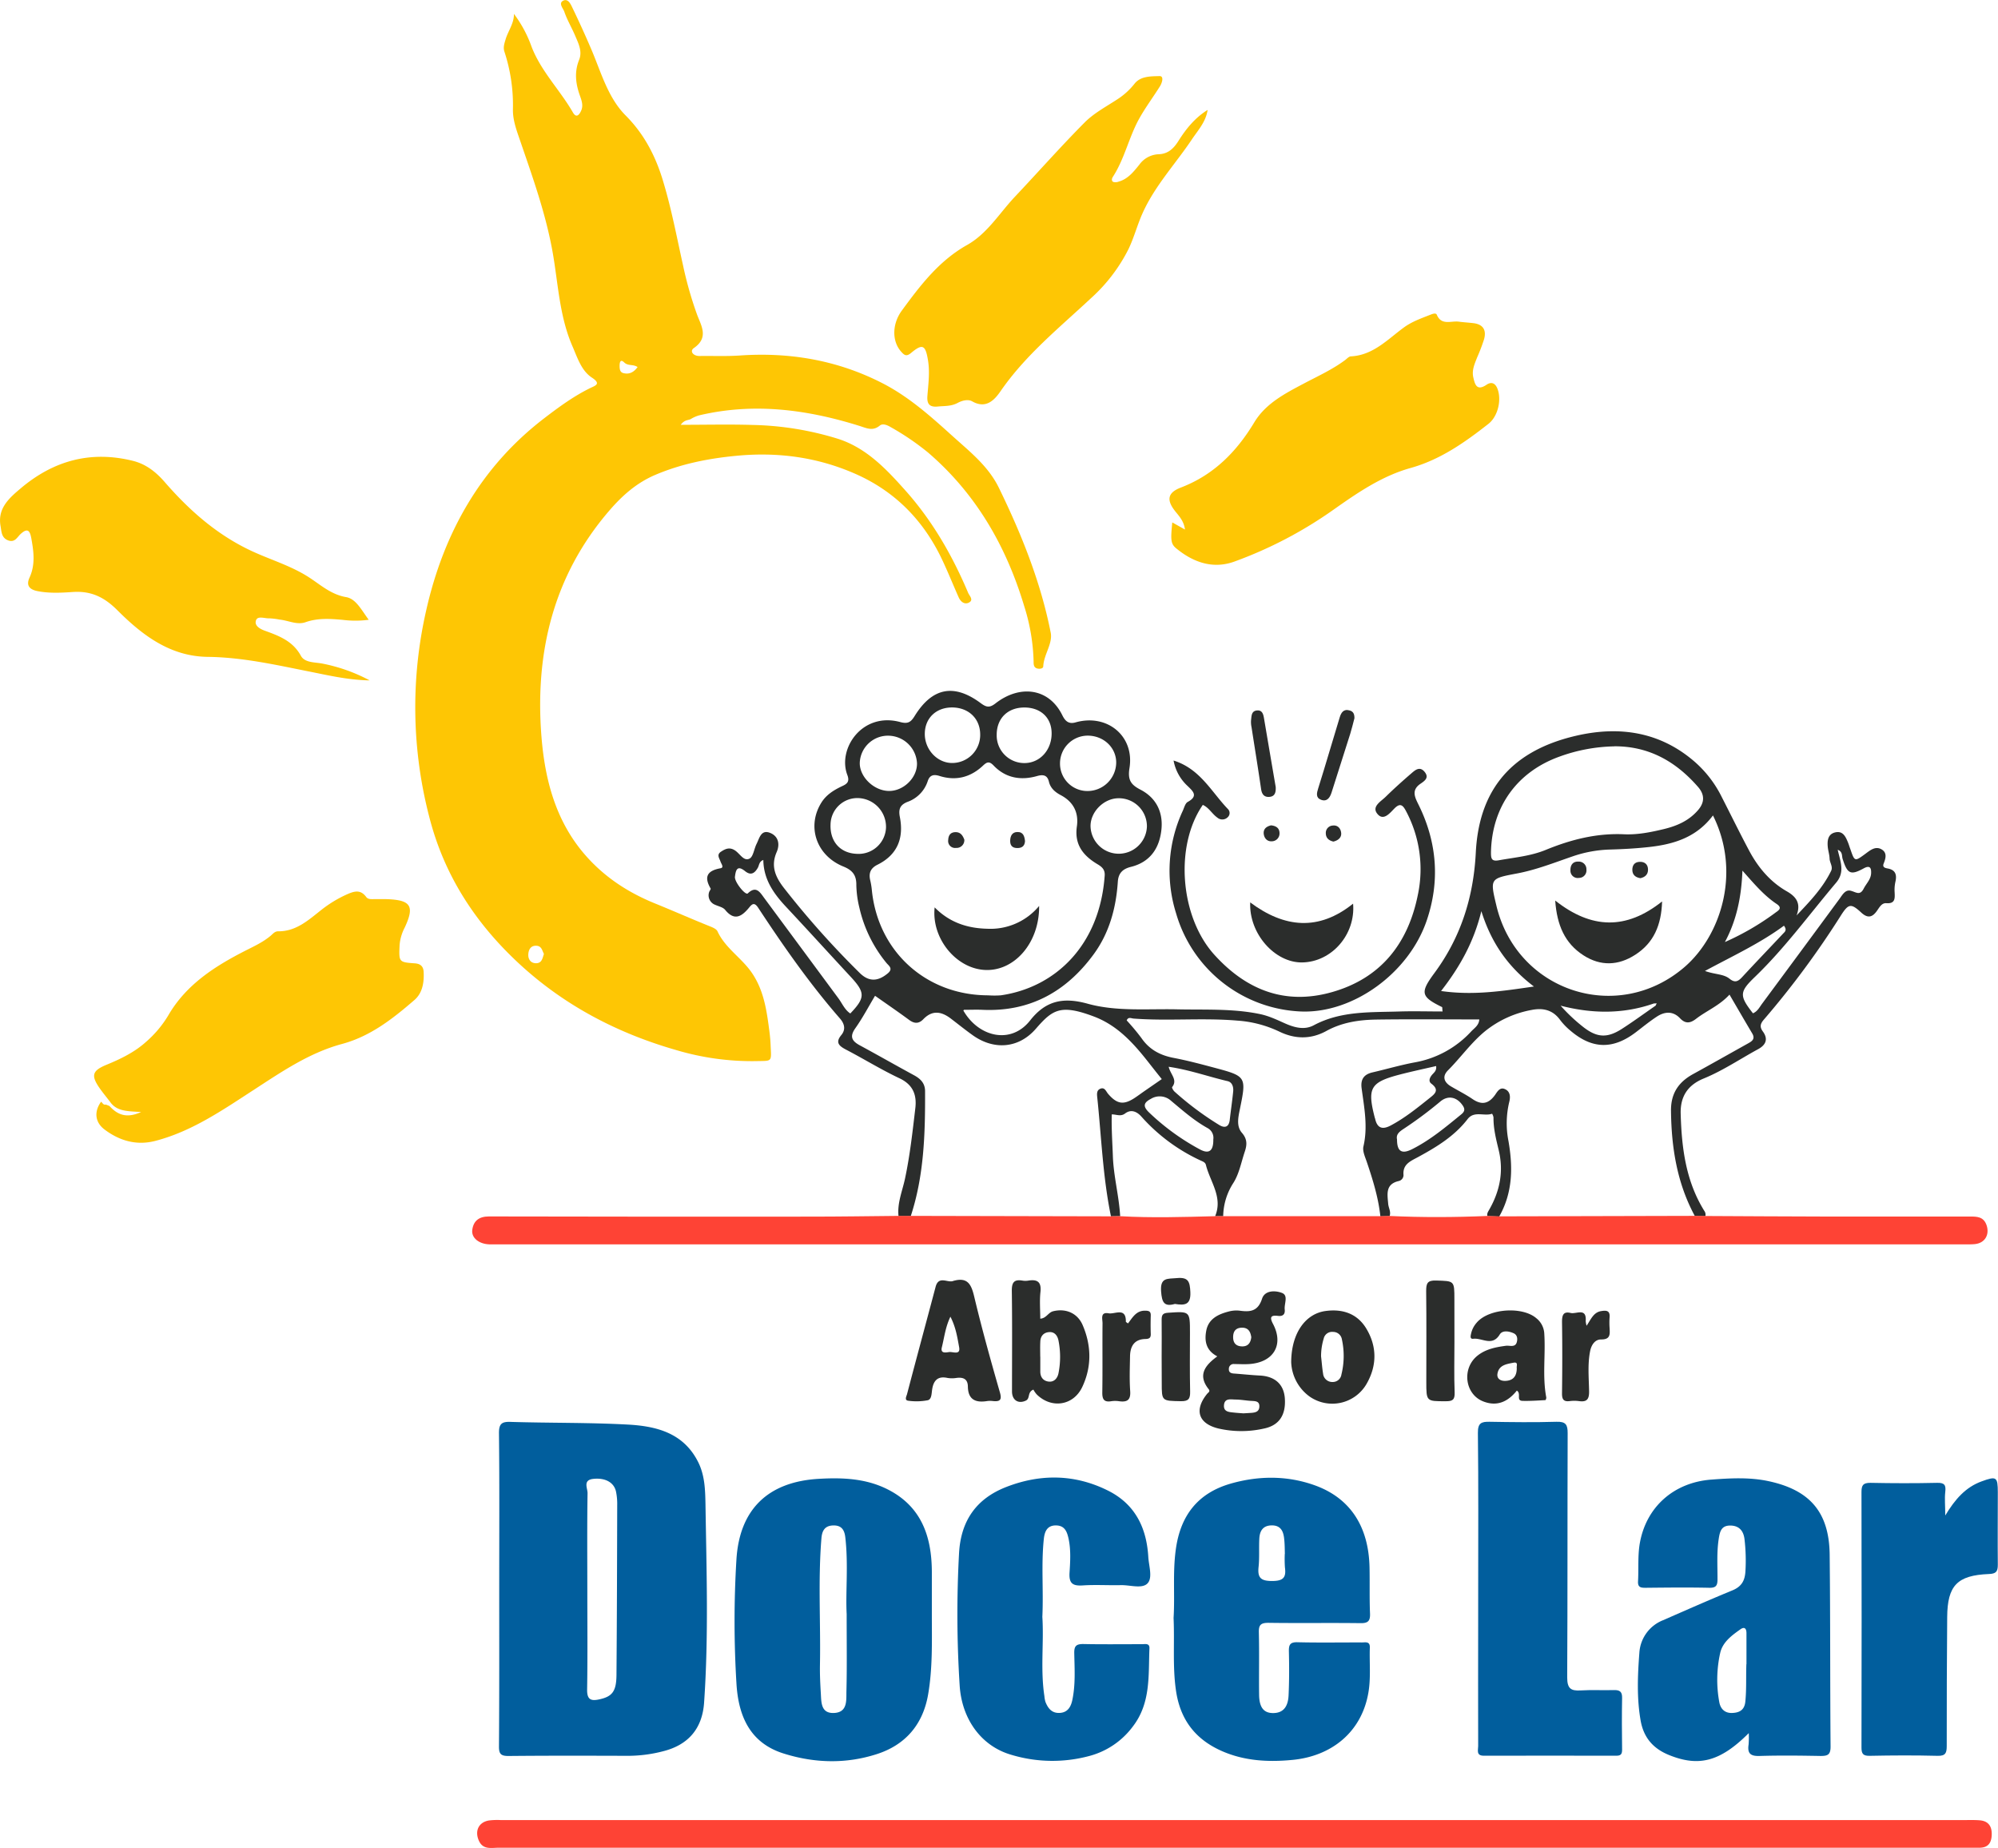
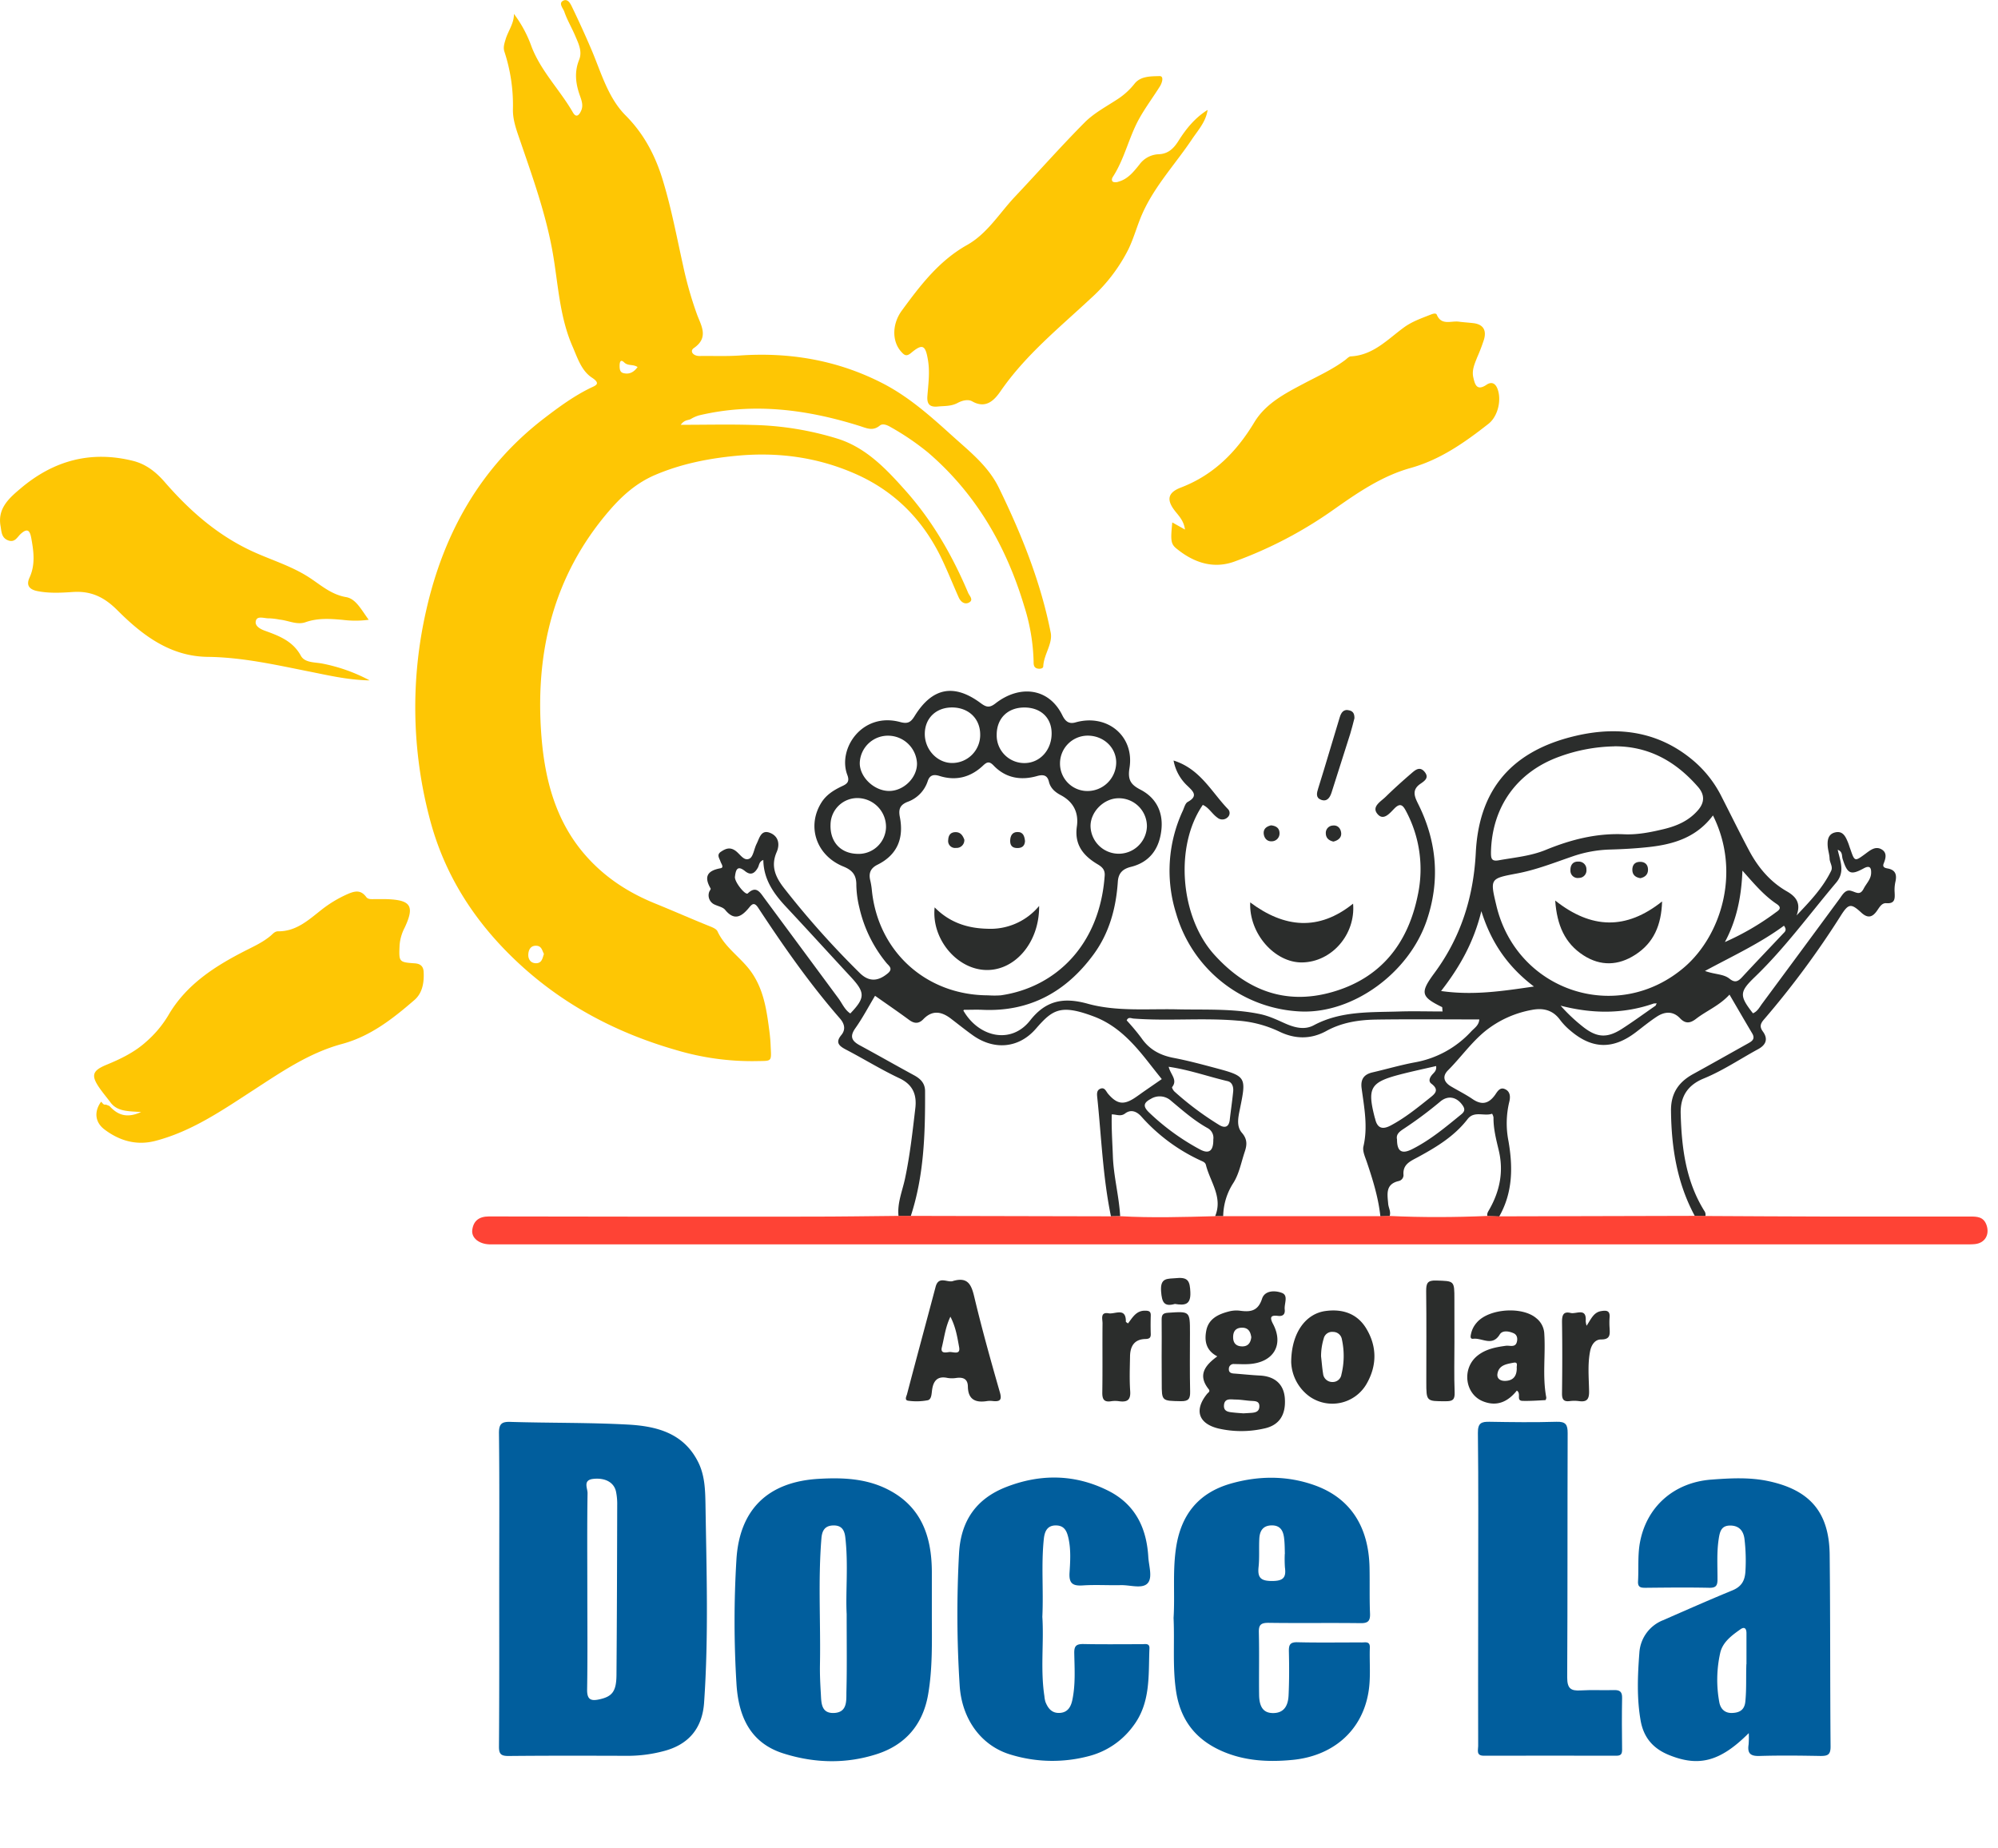
<svg xmlns="http://www.w3.org/2000/svg" id="bb268189-0edd-405c-8ef7-8947715ed752" data-name="Camada 1" viewBox="0 0 867.88 802.57">
  <title>logo</title>
  <path d="M323.93,190.09c11,0,21.09-.25,31.18.06a134.12,134.12,0,0,1,37.3,6.08c12.28,4,20.89,13.18,29.11,22.4,11.72,13.13,20.43,28.29,27.27,44.49.51,1.22,2.6,3.11.2,4.24-1.9.89-3.52-.5-4.35-2.36-2.61-5.87-5-11.88-7.8-17.64-8.1-16.44-20.36-28.67-37.27-36.06-16.47-7.21-33.63-9.46-51.49-7.75-12.15,1.16-23.89,3.48-35.2,8.28-8.13,3.46-14.37,9-20,15.55-24.45,28.37-32.35,61.94-29.44,98.28,1.51,18.76,6.26,36.93,19.39,51.73,8.37,9.44,18.57,16,30.14,20.67,7.93,3.22,15.77,6.7,23.72,9.88,1.31.52,2.75,1.17,3.2,2.14,3.34,7.22,10.26,11.38,14.7,17.69,4.86,6.92,6.36,14.76,7.46,22.8.38,2.8.77,5.61.89,8.43.35,8.06,1,7.28-6.42,7.45a115,115,0,0,1-34.47-4.77c-25.44-7.29-48.4-19.22-68-37.25-19-17.49-32.66-38.23-39.21-63.48a189.17,189.17,0,0,1-1.46-90.35c7.58-33.51,23.66-62.28,51.45-83.51,6.34-4.85,12.83-9.6,20.1-13.11,2.17-1,4.36-1.77.4-4.39-4.57-3-6.27-8.62-8.44-13.61-5.67-13-6.19-27.11-8.6-40.8-3-16.91-8.81-32.95-14.34-49.11-1.44-4.18-3-8.45-2.92-13a74.23,74.23,0,0,0-3.68-25c-.63-1.85-.05-3.54.48-5.33,1.09-3.71,3.68-6.89,3.65-11.11a53.47,53.47,0,0,1,7.68,14.33c4.13,10.66,12.33,18.74,17.93,28.47,1.62,2.82,3,.69,3.7-1.07.91-2.34-.13-4.65-.86-6.8-1.71-5-2.2-9.89-.14-15,1.49-3.67-.33-7.17-1.75-10.52s-3.47-6.8-4.69-10.38c-.48-1.43-2.71-3.69-.43-4.8,2.12-1,3.25,1.62,4,3.2q4.29,8.9,8.18,18c4.27,10,7.19,21,15,28.79,8.28,8.33,13.21,18.25,16.35,29.05C320,96.77,322.29,109,325,121.18a162.49,162.49,0,0,0,6,21c1.81,4.87,5.24,10-1.35,14.56-2,1.37-.28,3.51,2.45,3.47,5.83-.09,11.68.18,17.48-.22,21.81-1.51,42.6,2.07,62.11,12.11,11.37,5.86,20.83,14.32,30.23,22.82,7.52,6.79,15.57,13.06,20.19,22.51,9.83,20.16,18.17,40.88,22.52,62.93.94,4.78-3,9.48-3.23,14.6,0,1-1.42,1.22-2.49,1-1.76-.4-1.7-1.87-1.71-3.17a86.26,86.26,0,0,0-4.1-24c-7.8-26-20.94-48.81-41.76-66.67a112.77,112.77,0,0,0-16.29-11.07c-1.58-.93-3.44-1.63-4.66-.62-3.07,2.53-5.69,1.12-8.78.15-22.85-7.16-46-10.22-69.75-4.58a14.84,14.84,0,0,0-3.58,1.59C327.15,188.21,325.6,187.8,323.93,190.09ZM264.5,419.86c-.77-1.3-.9-3.37-3.22-3.51-2.58-.16-3.48,1.8-3.57,3.79s1,3.86,3.49,3.79C263.55,423.86,263.85,421.92,264.5,419.86ZM305.18,165c-2-1.33-4.13-.36-5.81-2s-2,.05-2,1.46.15,2.84,1.7,3.19C301.5,168.25,303.51,167.34,305.18,165Z" transform="translate(-28.23 -5.59)" style="fill:#fec604" />
  <path d="M418.53,533.79c-.62-5.74,1.7-11,2.84-16.43,2.14-10.1,3.26-20.32,4.46-30.52.67-5.7-1-10.15-6.86-12.92-7.93-3.73-15.43-8.38-23.21-12.44-3-1.57-4.81-3.05-2.09-6.34,2.12-2.56,1.25-5.1-.61-7.23-13.15-15.08-24.56-31.44-35.53-48.12-1.71-2.59-2.75-1.44-4,.1-3.15,3.78-6.3,5.79-10.32.86-.95-1.16-2.88-1.52-4.38-2.21a4.39,4.39,0,0,1-2.63-5.31c.12-.62.89-1.42.7-1.76-3-5.15-1.4-7.75,4.3-8.78,1.67-.31.33-1.91,0-2.9-.49-1.49-1.84-3,.28-4.34,1.91-1.25,3.67-2,5.93-.56s3.83,4.86,6.35,3.63c1.7-.83,2-4.29,3.15-6.5,1.2-2.41,1.9-6.17,5.69-4.75s4.48,5,3,8.38c-2.66,6.09-.54,10.83,3.12,15.56a383.46,383.46,0,0,0,32.88,36.88c4,4,8,3.84,12.33.18,2.42-2.06.23-3.34-.68-4.49a57.91,57.91,0,0,1-11.71-23.9,44.56,44.56,0,0,1-1.34-9.83c.07-4.31-1.62-6.5-5.64-8.12-11.89-4.82-16-17.59-9.47-27.87,2.16-3.39,5.39-5.34,8.86-7,2.25-1,3.43-2,2.34-4.88-4.35-11.4,6.44-27.44,22.94-23,3.37.92,4.65.05,6.29-2.6,7.66-12.39,17.1-14.23,28.74-5.58,2.39,1.78,3.82,2.08,6.35.11,10.4-8.13,23.06-6.9,29,5,1.12,2.26,2.5,4.16,5.79,3.23,13.72-3.9,25.68,5.9,23.45,19.79-.84,5.18.55,7.24,4.76,9.42,6.88,3.56,9.92,9.83,9.1,17.41-.86,8.05-4.9,14.06-13.26,16.13-3.49.87-5.41,2.64-5.67,6.44-.76,11.44-3.71,22.32-10.58,31.64-11.9,16.17-27.68,24.93-48.2,24-2.66-.12-5.33,0-8,0-.1,0-.21.2-.31.32,6.55,11.46,20.63,14.94,29,4.29,6.79-8.65,14.44-10.19,25-7.26,12.51,3.46,25.78,2.16,38.74,2.44,12,.27,24-.41,35.81,2,4,.79,7.52,2.48,11.14,4.1,4.06,1.8,8.42,3,12.5.83,11.85-6.34,24.72-5.58,37.45-6,6.12-.18,12.26,0,18.5,0-.14-1.33-.07-1.84-.22-1.91-9.2-4.5-9.61-6.24-3.34-14.74,11.48-15.53,17-32.93,18-52.25,1.22-24.8,13-43.72,43.43-50.82,19.07-4.45,37-1.76,52.21,11.76A49.43,49.43,0,0,1,776,351.52c4,7.82,7.87,15.73,12,23.49,3.89,7.31,9.13,13.56,16.4,17.71,4.23,2.42,6.15,5.36,4.22,10.45,5.7-6,11.36-11.88,15-19.34.89-1.86-.6-3.51-.66-5.33s-.69-3.57-.82-5.37c-.19-2.6.15-5.25,3.18-6,3.44-.84,4.6,1.84,5.64,4.37.38.91.63,1.88,1,2.82,1.9,5.54,1.89,5.53,6.67,2,2-1.48,4.2-3.31,6.78-1.91s2,3.83,1.07,6.15c-.69,1.64.47,2,1.71,2.22,3.5.63,4.06,2.82,3.33,5.92a16.23,16.23,0,0,0-.31,4.46c.13,2.68.24,5-3.65,4.7-2-.14-3,1.89-4.06,3.36-2,2.82-4,3.31-6.83.68-4.43-4.08-5.52-3.81-8.73,1.18a383.79,383.79,0,0,1-33.48,45.28c-1.55,1.77-2,3.16-.49,5.22,2.39,3.28,1.36,5.83-2.09,7.7-7.85,4.27-15.31,9.33-23.6,12.72-7.09,2.9-10.26,8-10,15.47.42,14.73,2.24,29.12,10.24,42a2.8,2.8,0,0,1,.48,2.33l-4.57-.06c-7.73-14.27-10.18-29.67-10.36-45.7-.09-7.63,3.32-12.53,9.67-16,7.86-4.32,15.67-8.74,23.5-13.11,1.8-1,3.63-1.94,2.09-4.54-3.26-5.48-6.45-11-9.85-16.82-4.42,4.83-10,7-14.56,10.54-2.51,1.92-4.58,2.2-6.91-.25-3-3.18-6.57-3-10-.79-3.19,2.08-6.16,4.52-9.19,6.83-9.92,7.57-19,7.39-28.45-.69a27.93,27.93,0,0,1-4.49-4.67c-3.17-4.36-7.45-5.29-12.37-4.31a45.11,45.11,0,0,0-20.19,9.22c-6.09,5-10.61,11.48-16.12,17-2.59,2.6-1.79,5.14,1.25,6.95s6.43,3.49,9.44,5.55c4,2.73,7,2,9.74-1.8,1-1.43,2.08-3.51,4.26-2.56,2.36,1,2.5,3.35,1.92,5.6a39.65,39.65,0,0,0-.36,16.86c2,11.45,1.91,22.47-4,32.89l-5.12-.17c-.32-1.09.29-1.93.77-2.78,4.63-8.09,6.35-16.59,4.14-25.83-1.11-4.66-2.33-9.34-2.27-14.22a4.22,4.22,0,0,0-.62-1.64c-3.45,1.23-7.76-1.39-10.63,2.33-5.71,7.42-13.51,12.14-21.54,16.5-3.26,1.77-6.74,3.09-6.3,7.83a2.66,2.66,0,0,1-2.07,2.57c-5.87,1.35-4.93,5.72-4.59,9.88.14,1.79,1.31,3.47.61,5.36l-4,.1c-.87-8.15-3.29-15.92-5.9-23.65-.74-2.18-1.93-4.7-1.46-6.72,2-8.56.33-16.9-.79-25.29-.51-3.85,1-6,4.71-6.86,6.14-1.42,12.22-3.21,18.41-4.36a43.59,43.59,0,0,0,24.49-13.44c1.38-1.46,3.33-2.62,3.51-5.2-15.11,0-29.92-.16-44.73.06-7.51.11-14.93,1.22-21.69,4.94s-13.7,3.59-20.57.22a50.32,50.32,0,0,0-18.22-4.72c-15-1.27-30,.26-44.95-.88-1-.07-2.32-.88-3,.8a98.42,98.42,0,0,1,6.39,7.65c3.43,5,8.12,7.51,14,8.63s11.67,2.66,17.44,4.2c14.22,3.8,14.24,3.85,11.29,18.27-.71,3.5-1.51,7.26.93,10.07s2.21,5.32,1.22,8.24c-1.53,4.56-2.42,9.55-4.93,13.51a27.39,27.39,0,0,0-4.43,14.48l-3.5,0c3.45-8.29-2.17-14.94-4-22.27-.28-1.13-1.27-1.46-2.16-1.87A78,78,0,0,1,524,490.52c-1.91-2.14-4.46-3.31-7.07-1.32-1.92,1.45-3.75.37-5.78.38-.17,6.16.27,12.12.48,18.1.31,8.82,2.68,17.35,3.17,26.12l-4,.06c-3.52-17-4.14-34.34-5.94-51.54-.16-1.54-.36-3.22,1.36-3.89,1.89-.74,2.42,1.16,3.34,2.23,3.87,4.51,6.76,4.95,11.63,1.72,1.39-.92,2.72-1.92,4.09-2.87l7.6-5.25c-2-2.47-3.92-4.92-5.87-7.4-6.53-8.3-13.46-16-23.8-19.85-14.36-5.37-17.81-2.91-25.05,5.41-7.39,8.5-18.1,9.39-27.34,2.83-3.25-2.31-6.37-4.83-9.54-7.25-4.07-3.11-8.06-3.84-12,.27-2,2.05-3.92,1.93-6.17.27-4.8-3.54-9.72-6.9-14.78-10.46-2.87,4.79-5.42,9.66-8.57,14.1-2.56,3.63-1.5,5.54,1.92,7.4,7.89,4.27,15.68,8.72,23.57,13,2.84,1.54,4.8,3.48,4.81,6.93.07,18.34-.42,36.61-6.22,54.27ZM746.6,441.42c-13.31,4.66-26.77,4.49-40.48.95a74.62,74.62,0,0,0,10,9.39c5.85,4.52,10.27,4.73,16.52.75,5-3.21,9.84-6.76,14.75-10.16.16-.34.31-.69.47-1Zm-289.16-3.54a40.19,40.19,0,0,0,5.49,0c23.57-3.38,43-21.58,45.15-52,.19-2.65-1.23-3.83-3.21-5-6.12-3.67-10-8.45-8.88-16.31.88-6-1.46-10.72-7-13.64-2.41-1.27-4.46-3-5.13-5.81s-2.35-3.28-5.17-2.48c-7,2-13.63.9-18.85-4.56-1.92-2-2.93-1.56-4.65.06-5.4,5.08-11.75,6.7-18.9,4.45-2.47-.78-4.22-.4-5.08,2.26a14.26,14.26,0,0,1-8.76,9c-3.26,1.29-4,3.17-3.36,6.51,1.82,9.19-1,16.47-9.7,20.79-3.09,1.54-3.91,3.74-3.12,6.91a33.08,33.08,0,0,1,.7,4.44C409.77,419,430.6,437.83,457.44,437.88ZM772.3,359.75c-7.23,9.62-17.16,12.54-27.81,13.72-5.61.62-11.27.93-16.91,1.09a54.22,54.22,0,0,0-16.11,2.92c-8,2.74-15.89,5.88-24.24,7.46-11.81,2.23-11.82,2.18-9,14,8.93,37.34,52.69,51.64,81.72,26.65C775.68,412,784.66,384.49,772.3,359.75Zm-42.94-30a73.21,73.21,0,0,0-23.43,4.34c-18.7,6.61-29.66,21.89-30.06,41.66,0,2.61.14,4.06,3.39,3.48,6.86-1.24,13.83-1.82,20.39-4.51,10.86-4.45,22-7.33,34-6.79,5.8.27,11.62-.88,17.29-2.25s10.7-3.54,14.67-8c3.09-3.43,3.19-6.84.26-10.25C756.22,336.32,744.44,329.62,729.36,329.72Zm60.29,115.94c2-.81,2.88-2.69,4.05-4.26q16.78-22.66,33.52-45.4c1.26-1.71,2.52-4.18,4.9-3.58s4,2.27,5.64-.9c1.12-2.2,3.1-4,3.23-6.64.11-2.2-.39-3.71-3.18-2.19-5.76,3.14-7.13,2.41-9.2-4.11-.4-1.29.08-3.14-2.13-3.94,1.1,4.94,3.28,9.59-.68,14.28-11.6,13.73-22.21,28.32-35.2,40.85C783.76,436.37,783.67,438,789.65,445.66ZM359.8,379.1c-1.87.65-1.77,2.27-2.37,3.34-1.42,2.51-3.09,3.49-5.56,1.5-3.56-2.86-4.05-.24-4.4,2.45-.28,2.17,4.55,8.2,5.59,7.21,3.53-3.39,5.2-.65,7,1.83q16.17,21.85,32.33,43.71c1.67,2.25,2.74,5,5.19,6.62,6.51-6.8,6.52-9.06.29-15.8-9.5-10.25-18.9-20.59-28.45-30.79C364.15,393.5,359.91,387.39,359.8,379.1ZM654.2,436c13.91,2,26.6.05,40.33-1.95-11.3-8.57-18.54-19-22.84-32.73C668.4,414.74,662.4,425.46,654.2,436ZM500.72,325.09a12.06,12.06,0,0,0-12.05,12.05,11.91,11.91,0,0,0,11.54,12,12.49,12.49,0,0,0,12.87-12.4C513.05,330.24,507.63,325.12,500.72,325.09Zm25.7,39.5a12.17,12.17,0,0,0-12.28-12.31c-6.34,0-12.16,5.75-12.21,12a12.25,12.25,0,0,0,24.49.32Zm125.63,104c-5.31,1.23-10.59,2.34-15.8,3.7-12.77,3.33-14.18,5.82-10.88,18.62,0,.16.12.31.16.47.89,4.16,3.12,5,6.84,3,6-3.19,11.31-7.46,16.6-11.69,2.23-1.79,4.87-3.54,1-6.45-1.24-.93-.85-2.32.06-3.54S652.34,470.81,652.05,468.62ZM400.49,376.43A11.91,11.91,0,0,0,413.09,365a12.51,12.51,0,0,0-11.51-12.76A11.65,11.65,0,0,0,389,363.63C388.69,371.12,393.24,376.19,400.49,376.43Zm13.95-27.31c6.34,0,12.22-5.8,12.11-12a12.61,12.61,0,0,0-12.17-12A12.24,12.24,0,0,0,401.69,337C401.65,343.12,407.93,349.1,414.44,349.12Zm46.73-24.38A12,12,0,0,0,473.45,337c6.64-.13,11.67-5.79,11.58-13.05-.07-6.75-4.86-11.15-12-11.08S461.16,317.63,461.17,324.74Zm-19.4-11.89c-6.91,0-11.74,4.61-11.83,11.33-.1,6.91,5.37,12.79,11.88,12.79A12.18,12.18,0,0,0,454,324.48C453.93,317.64,448.93,312.87,441.77,312.85Zm94.1,156.06c.81,3.41,4,5.65,1.51,8.82-.2.25.52,1.53,1.08,2a132,132,0,0,0,19.48,14.53c2.41,1.4,4.11.77,4.46-2.29.47-4.11,1.08-8.2,1.49-12.32.19-1.92-.38-4-2.37-4.49C553.19,473.22,545.09,470.27,535.87,468.91Zm19.39,31.56a4.79,4.79,0,0,0-2.45-4.91c-5.85-3.24-10.8-7.62-15.89-11.87a7.31,7.31,0,0,0-8.76-.86c-3.11,1.64-3.61,3.16-.92,5.81a101,101,0,0,0,22,16.05C553.37,507,555.34,505.49,555.26,500.47Zm79.8,0c0,5.16,2,6.47,6.43,4.29,8-4,14.69-9.65,21.52-15.22,1.47-1.21,1.64-2.25.6-3.79-2.51-3.71-6.3-4.6-9.71-1.78a173,173,0,0,1-16,11.92C636.24,497,634.56,498.17,635.06,500.45Zm142.43-85.73a114.15,114.15,0,0,0,21.64-12.54c1.27-1,3.71-2.08.84-4-5.56-3.71-9.81-8.8-14.87-14.48C784.65,395.14,782.58,405.24,777.49,414.72Zm-8.65,12.56c4.38,1.59,8,1.24,10.66,3.37,2.28,1.84,3.66,1.25,5.41-.64,5.88-6.36,11.88-12.6,17.81-18.91.73-.77,1.9-1.53.41-3.48C792.82,415.24,781.19,420.63,768.84,427.28Z" transform="translate(-28.23 -5.59)" style="fill:#2b2d2c" />
  <path d="M245.08,695.59c0-22.48.14-45-.11-67.44-.05-4.39,1.34-5.17,5.33-5,16.79.5,33.62.25,50.4,1.14,12.53.66,24.46,3.54,30.85,16.41,2.83,5.72,3,11.94,3.12,18,.44,28.79,1.4,57.59-.6,86.36-.78,11.29-6.85,18.35-17.74,21.11a60.8,60.8,0,0,1-15.26,2c-17.32-.05-34.64-.1-52,.07-3.31,0-4.12-.93-4.1-4.15C245.14,741.22,245.08,718.4,245.08,695.59Zm38.27-.1c0,14.64.15,29.27-.09,43.9-.07,4.38,1.64,5.07,5.31,4.26,5.55-1.21,7.38-3.4,7.44-10.56.2-24.6.26-49.21.32-73.81a26.32,26.32,0,0,0-.54-5.95c-.92-4-4.78-6-9.91-5.43-4.58.52-2.39,4.12-2.43,6.19C283.23,667.89,283.34,681.69,283.35,695.49Z" transform="translate(-28.23 -5.59)" style="fill:#015e9d" />
  <path d="M433,706.8c0,11.64.38,23.31-1.64,34.85-2.27,12.92-9.8,21.74-22.18,25.75-13.47,4.36-27.19,4-40.68-.27-14.53-4.61-19.46-16.24-20.35-30a443.09,443.09,0,0,1-.05-53.93c1.24-21.92,13.6-34.06,35.79-35.33,10.22-.59,20.31-.2,29.68,4.46,14.85,7.39,19.38,20.49,19.43,35.95C433,694.47,433,700.63,433,706.8ZM396,706.6c-.51-9.47.79-21.45-.6-33.39-.39-3.37-1.81-5.22-5.36-5.09s-4.74,2.32-5,5.56c-1.5,18.27-.3,36.56-.64,54.84-.08,4.14.12,8.3.37,12.44.24,4,0,8.87,5.77,8.6,6-.28,5.25-5.7,5.36-9.55C396.16,729.7,396,719.39,396,706.6Z" transform="translate(-28.23 -5.59)" style="fill:#015e9d" />
  <path d="M787.85,758.31c-12.43,12.43-21.73,14.75-34.65,9.51-6.84-2.78-11-7.5-12.32-14.94-1.71-9.77-1.3-19.59-.56-29.34a16.29,16.29,0,0,1,10.26-14.25c10-4.37,20-8.8,30.07-12.94,4-1.62,5.51-4.17,5.75-8.3A79.22,79.22,0,0,0,786,674.1c-.41-3.51-2.23-5.89-6.1-5.94-4-.06-4.63,2.62-5.12,5.91-.88,5.81-.49,11.63-.51,17.45,0,2.7-.65,3.73-3.6,3.67-9.15-.2-18.31-.09-27.47,0-2,0-3.61,0-3.45-2.79.31-5.47-.17-11.07.75-16.43,2.74-15.89,14.79-26.56,31.14-27.77,8.27-.62,16.63-1.08,24.85.69,18,3.87,26.29,13.58,26.5,31.93.31,27.8.16,55.61.39,83.41,0,3.53-1.31,4-4.33,4-8.82-.16-17.65-.27-26.47,0-4,.14-5.4-1.09-4.8-5A40.08,40.08,0,0,0,787.85,758.31Zm-1-29.95V714.92c0-2-.82-3-2.68-1.66-3.8,2.69-7.75,5.59-8.76,10.38a53.52,53.52,0,0,0-.36,21.25c.6,3.18,2.65,4.76,5.52,4.67s5.34-1,5.77-4.78C786.92,739.3,786.6,733.83,786.81,728.36Z" transform="translate(-28.23 -5.59)" style="fill:#015e9d" />
  <path d="M538,708.29c.61-9.66-.41-19.62.95-29.61,2-14.91,9.62-24.75,24.2-28.83,12.14-3.4,24.44-3.4,36.25.86,15.46,5.58,23.35,18,23.72,35.66.14,6.66-.07,13.33.21,20,.13,3.26-.87,4.23-4.15,4.18-13.32-.17-26.65.05-40-.14-3.32,0-4.23.93-4.14,4.19.22,9,0,18,.11,27,.06,5.54,2,8,6.08,8,5,0,6.53-3.56,6.72-7.65.3-6.32.29-12.66.14-19-.07-2.83.35-4.2,3.71-4.11,9.32.23,18.65.06,28,.09,1.54,0,3.54-.58,3.45,2.19-.23,6.48.48,13-.6,19.43-2.91,17.4-16.12,27.79-33,29.39-10.26,1-20.58.52-30.38-3.71-11.83-5.11-18.49-13.83-20.27-26.7C537.54,729.2,538.48,718.89,538,708.29Zm48.34-27.82c-.06-1.4,0-4.23-.35-7-.38-3-1.58-5.38-5.26-5.38-3.86,0-5.29,2.34-5.48,5.67-.23,4.13.11,8.31-.33,12.4-.51,4.77,1.08,6.09,5.91,6.08s6.15-1.52,5.54-5.88A53.71,53.71,0,0,1,586.3,680.47Z" transform="translate(-28.23 -5.59)" style="fill:#015e9d" />
  <path d="M510.76,533.86l4-.06c13.75.79,27.49.36,41.23,0l3.5,0,68.32,0,4-.1c14.16.67,28.33.6,42.5,0l5.13.17,84.9-.21,4.57.06c17.15.08,34.31.2,51.47.23,21.15,0,42.31,0,63.47,0,3.07,0,6,0,7.29,3.75,1.41,4.16-.72,7.8-5.11,8.23-1.65.16-3.33.1-5,.1l-637.78,0c-.83,0-1.67,0-2.5,0-4.46-.16-7.84-2.81-7.38-6.27.53-4,3-5.85,7.27-5.85q69.72.15,139.45.08c12.82,0,25.65-.2,38.47-.32h5.3Z" transform="translate(-28.23 -5.59)" style="fill:#fe4335" />
-   <path d="M564.25,808.09q-159.75,0-319.5,0c-3.18,0-6.8,1-8.58-3.22s.06-7.89,4.44-8.62a29.6,29.6,0,0,1,5-.18H882.09c2,0,4-.06,6,.1,3.94.3,5.45,2.71,5.29,6.43s-1.86,5.58-5.63,5.49c-1.66,0-3.33,0-5,0Z" transform="translate(-28.23 -5.59)" style="fill:#fe4335" />
  <path d="M74.19,485.31l1.58.62c3.41,3.73,7.29,5.57,13.75,2.63-5.79-.39-10.49-.18-13.44-4.37-1.59-2.09-3.28-4.11-4.77-6.27-3.67-5.36-2.84-7.4,3.2-9.89,6.2-2.55,12.26-5.48,17.3-10.07a47.62,47.62,0,0,0,9.51-11.36c7.82-13.5,20.45-21.51,33.92-28.33,3.65-1.84,7.3-3.56,10.47-6.2,1-.81,1.8-2,3.34-2,7.93.07,13.27-5,19-9.48A52.57,52.57,0,0,1,179,394c3.24-1.44,5.88-2.11,8.29,1.15.79,1.06,2.05.95,3.22.95,1.83,0,3.67,0,5.5,0,10.72.32,12.43,2.95,8,12.38a19.87,19.87,0,0,0-2.21,7.59c-.31,7.32-.38,7.43,6.68,7.92,2.58.19,3.66,1.5,3.77,3.71.24,4.56-.49,9.16-4,12.21C198.89,448,189.2,455.65,176.8,459c-14.33,3.86-26.4,12.19-38.68,20.16-13.39,8.69-26.65,17.84-42.43,21.94-8.08,2.1-15.47,0-22-4.91-4.25-3.15-4.65-7.86-1.55-12.1C72.79,484.55,73.07,485.62,74.19,485.31Z" transform="translate(-28.23 -5.59)" style="fill:#fec604" />
  <path d="M537.44,232.48l5.51,3.1c-.47-3.67-2.46-5.71-4.22-7.92-3.9-4.9-3.36-8.1,2.44-10.32,14.26-5.47,24.16-15.49,31.9-28.33,4.94-8.2,13.35-12.52,21.51-16.84,6.09-3.22,12.38-6.06,17.94-10.2.79-.59,1.62-1.56,2.46-1.6,9.7-.49,15.92-7.32,23-12.51,3.55-2.61,7.59-4,11.58-5.58.82-.32,2.36-.94,2.78,0,2,4.78,6.16,2.59,9.46,3,2.14.29,4.3.4,6.44.66,4.27.51,5.73,3.08,4.63,7a80.28,80.28,0,0,1-3,7.87c-1.09,2.78-2.38,5.54-1.68,8.65s1.51,6.11,5.77,3.22c2.06-1.39,3.75-.73,4.7,1.67,1.91,4.82.29,12-3.85,15.29-10.32,8.1-20.93,15.6-33.91,19.22-12.38,3.46-22.92,10.69-33.29,18a182.22,182.22,0,0,1-43.19,22.63c-9.16,3.32-17.59.46-24.95-5.48C536.72,241.88,536.67,240.29,537.44,232.48Z" transform="translate(-28.23 -5.59)" style="fill:#fec604" />
  <path d="M188.39,274.77a43.53,43.53,0,0,1-11.17.05c-5.48-.5-10.86-.89-16.27,1-3.73,1.32-7.51-.78-11.29-1.13a29.75,29.75,0,0,0-4.44-.55c-2,.12-5.1-1.24-5.8.91-.86,2.61,2.45,4,4.3,4.63,6.11,2.23,11.79,4.47,15.22,10.75,1.66,3,5.93,2.75,9.08,3.32a73.16,73.16,0,0,1,20.79,7.35c-9.77-.19-18.37-2.31-27-4-14.33-2.87-28.59-6.05-43.33-6.22-16.42-.19-28.53-9.52-39.32-20.31-5.67-5.66-11.37-8.38-19.2-7.87-5.1.34-10.25.64-15.4-.37-3.73-.73-5-2.61-3.5-5.88,2.59-5.65,1.81-11.31.77-17.08-.61-3.39-1.65-4.63-4.7-1.8-1.43,1.33-2.46,3.77-5.3,2.74-3-1.1-2.93-3.84-3.35-6.18-1.41-7.76,3.71-12.19,8.8-16.49,14.23-12,30.31-16.45,48.65-11.91,5.87,1.45,10.2,5,14,9.39,10.8,12.42,23,23.09,38.09,30,8.06,3.69,16.62,6.23,24.2,11.07,5.18,3.31,9.68,7.59,16.36,8.74C182.84,265.65,185.2,270.47,188.39,274.77Z" transform="translate(-28.23 -5.59)" style="fill:#fec604" />
  <path d="M552.79,53.33c-.77,5.22-4.19,8.84-6.87,12.85-7.14,10.66-16.08,20.15-21.39,32-2.3,5.11-3.71,10.64-6.15,15.68A72.47,72.47,0,0,1,502.24,135c-13.76,12.86-28.51,24.71-39.38,40.47-2.65,3.85-6.33,7.85-12.34,4.43-1.88-1.06-4.5-.29-6.28.67-2.84,1.54-5.74,1.29-8.69,1.58-3.72.37-4.74-1.3-4.48-4.63.4-5.13,1.11-10.24.26-15.43-1.08-6.63-2.34-7.4-7.3-3.25-2.13,1.78-3,1-4.38-.54-4-4.48-4-12,.37-17.91,8-10.89,16.08-21.54,28.27-28.39,8.76-4.91,14-13.74,20.71-20.88,10.17-10.77,20-21.9,30.43-32.4,4-4,9.23-6.78,14-9.9a30.61,30.61,0,0,0,7.62-6.88c2.65-3.36,7.16-3.19,10.85-3.3,2.06-.06,1.1,3,.15,4.48-2.89,4.62-6.17,9-8.84,13.75-4.6,8.15-6.43,17.6-11.58,25.53-.51.78-.64,1.76.14,2.19a3.59,3.59,0,0,0,2.34-.11c4.05-1.12,6.53-4.3,9-7.35a10.84,10.84,0,0,1,8.43-4.55c4.12-.16,6.5-2.49,8.58-5.79C543.43,61.53,547.33,56.72,552.79,53.33Z" transform="translate(-28.23 -5.59)" style="fill:#fec604" />
  <path d="M481,707.81c.72,11.16-.89,22.84.89,34.44a12.32,12.32,0,0,0,.44,2.45c1.09,2.81,2.76,5,6.16,4.84s4.86-2.48,5.51-5.51c1.44-6.75,1-13.6.86-20.41-.06-3.06.76-4,3.86-4,8.49.18,17,.06,25.49.07,1.43,0,3.41-.55,3.31,1.8-.49,11.7.66,23.72-7.21,33.94a34.56,34.56,0,0,1-18.94,12.82,61.76,61.76,0,0,1-33.92-.54c-13-3.77-21.41-15.46-22.36-30a486.17,486.17,0,0,1-.28-57.39c.75-14.36,7.61-23.89,20.51-28.91,14.84-5.78,29.87-5.64,44.33,1.64,11.69,5.88,16.64,16.15,17.37,28.74.23,3.93,2,9.07-.36,11.51s-7.58.65-11.54.74c-5.49.13-11-.24-16.48.12-4.36.29-6.14-.75-5.83-5.55s.64-10-.46-14.92c-.67-3-1.71-5.47-5.25-5.58-3.93-.13-5.09,2.53-5.45,5.78C480.46,685,481.54,696.21,481,707.81Z" transform="translate(-28.23 -5.59)" style="fill:#015e9d" />
  <path d="M670.32,695.41c0-22.49.14-45-.13-67.49-.05-4.31,1.51-4.9,5.1-4.83,9.66.17,19.34.29,29,0,4.09-.13,4.91,1.25,4.89,5-.13,35.33,0,70.66-.2,106,0,4.82,1.53,5.95,5.86,5.68,4.81-.3,9.66,0,14.49-.15,2.5-.06,3.56.72,3.5,3.42-.14,7.49-.1,15,0,22.49,0,2-.64,2.6-2.55,2.6q-28.75-.06-57.5,0c-3.45,0-2.46-2.45-2.47-4.21q-.06-27,0-54Z" transform="translate(-28.23 -5.59)" style="fill:#015e9d" />
-   <path d="M873.2,663.79c4.23-7,8.78-12.27,15.83-14.83,6.37-2.32,7-2,7,4.78,0,10.49-.1,21,0,31.47,0,3-.82,3.89-3.89,4-13.75.56-18,5-18.1,18.71-.13,18.64-.24,37.29-.2,55.93,0,3-.44,4.42-4,4.32-9.81-.25-19.64-.2-29.47,0-2.9.05-3.57-.91-3.56-3.67q.12-55.44,0-110.89c0-3,.72-4,3.86-4,9.65.2,19.32.22,29,0,3.36-.09,3.86,1.11,3.53,4S873.2,659.64,873.2,663.79Z" transform="translate(-28.23 -5.59)" style="fill:#015e9d" />
  <path d="M538,335.9c11.53,3.6,16.4,13.56,23.54,21a2.44,2.44,0,0,1,0,3.6,3.3,3.3,0,0,1-4.53.19c-2.3-1.61-3.64-4.34-6.31-5.52-12.34,17.84-9.87,48.67,5,65.07,13.91,15.38,30.81,22,51.07,16.25,21.22-6,33.1-21.06,37.36-42.36A53.56,53.56,0,0,0,639,357.92c-1.34-2.56-2.48-3.77-5-1.27-2,2-4.71,5.57-7.35,2.56-2.85-3.24,1.35-5.47,3.45-7.53,3.57-3.5,7.29-6.84,11.07-10.1,1.7-1.46,3.74-3.42,5.92-.7,2,2.5,0,3.84-1.84,5.11-4.3,2.92-2.22,6.25-.61,9.57,7.84,16.13,9.08,32.85,3.34,49.76-7.82,23.06-32.15,40.44-54.55,39.58a59,59,0,0,1-54.31-42.55A61.7,61.7,0,0,1,542,357.73c.62-1.36,1.06-3.25,2.15-3.85,4.75-2.6,2.25-4.68-.14-7A19.85,19.85,0,0,1,538,335.9Z" transform="translate(-28.23 -5.59)" style="fill:#2b2d2c" />
  <path d="M557,594.68c-5.07-2.62-5.64-6.9-4.78-11.27,1-5,5.11-7,9.58-8.17a12.76,12.76,0,0,1,4.95-.4c4.58.65,7.93.25,9.68-5.19,1.22-3.77,5.85-3.63,8.69-2.51s.88,4.68,1.16,7.15c.22,2-.67,3.08-2.91,2.81-3-.36-3.8.4-2.18,3.47,4.82,9.12.23,16.73-10.33,17.45-2.16.15-4.33,0-6.49,0a2.05,2.05,0,0,0-2.35,2c-.12,1.52.73,2,2.1,2.11,3.8.27,7.59.69,11.39.88,6.53.34,10.38,3.8,10.82,9.9.52,7.34-2.55,11.77-9.06,13.12a44.55,44.55,0,0,1-19.7,0c-8.78-2.1-10.74-8-5-15.08.47-.57,1.46-1,.69-2C548.42,602.89,551.52,598.67,557,594.68Zm11.32,24.75c1.15-.07,2.31-.13,3.46-.21,1.75-.13,3.39-.5,3.48-2.68.11-2.37-1.59-2.42-3.35-2.51-2.3-.11-4.58-.57-6.88-.59-2,0-4.81-.78-5.12,2.33s2.31,3.09,4.46,3.34C565.72,619.25,567,619.33,568.36,619.43Zm3.41-33.2c-.33-2.19-1.23-4-3.94-4s-3.9,1.49-3.92,4.06,1.24,4,3.87,4.06S571.51,588.77,571.77,586.23Z" transform="translate(-28.23 -5.59)" style="fill:#2b2d2c" />
  <path d="M442.32,561.91c6.24-1.77,7.82,1.52,9.08,6.8,3.31,13.92,7.17,27.72,11.12,41.47,1,3.39.18,4.22-3,3.91a9.43,9.43,0,0,0-2.49,0c-5,.81-8.3-.57-8.38-6.33-.05-3.24-2-4.09-4.91-3.72a12.14,12.14,0,0,1-4,0c-4.17-.9-6,1.16-6.59,4.92-.29,1.76-.19,4.33-1.88,4.77a25.78,25.78,0,0,1-8.42.23c-1.91-.16-.87-2-.65-2.78,4.09-15.61,8.32-31.17,12.45-46.76C436,559.44,440,562.94,442.32,561.91Zm-1.26,15.54c-2.2,4.61-2.64,9-3.71,13.27-.74,2.93,1.9,2.24,3.24,2.08,1.58-.19,4.91,1.47,4.27-2.08C444.08,586.45,443.42,582,441.06,577.45Z" transform="translate(-28.23 -5.59)" style="fill:#2b2d2c" />
-   <path d="M477.11,609.12c-2.74,1.11-1.28,3.84-3.29,4.78-3.28,1.54-6-.2-6-4,0-14.5.13-29-.08-43.5-.06-3.7.85-5.28,4.65-4.62a7.71,7.71,0,0,0,2.49,0c4-.65,5.78.59,5.29,5-.41,3.76-.08,7.61-.08,11.53,2.62-.13,3.44-2.69,5.62-3.23,5.29-1.31,10.49.67,12.79,6,3.83,8.9,4,18.1-.17,26.91-3.86,8.16-13.42,9.52-19.79,3.2A10.8,10.8,0,0,1,477.11,609.12Zm3-14.29v6.47c0,2.55,1.44,4.16,3.8,4.35s3.7-1.64,4.1-3.63a36.54,36.54,0,0,0,0-14.21c-.4-2-1.59-3.82-4-3.67s-3.85,1.7-3.9,4.23C480,590.52,480.08,592.68,480.08,594.83Z" transform="translate(-28.23 -5.59)" style="fill:#2b2d2c" />
  <path d="M687.11,609.55c-3.86,4.81-8.54,7-14.46,4.75-8.09-3-9.6-14.31-2.68-19.89,3.6-2.9,7.95-3.73,12.4-4.33,1.64-.22,4,.89,4.71-1.55.39-1.35.31-3.16-1.4-3.91-2.07-.91-4.84-1.35-6,.55-3.27,5.37-7.66,1.4-11.47,1.87-1.56.19-1.19-1.23-1-2.14a10.57,10.57,0,0,1,2.43-4.82c5.19-6.2,19.9-7.25,26-1.91a9.08,9.08,0,0,1,3.37,6.39c.65,9.28-.87,18.63.87,27.89.08.39-.21,1.23-.37,1.23-3.3.18-6.61.42-9.91.33C686.64,613.94,689.17,610.85,687.11,609.55Zm0-9.62c-.33-.88.91-3-1.58-2.47-2.89.56-6.15,1-6.82,4.63-.42,2.25,1.22,3.28,3.29,3.24C685.34,605.27,687.05,603.44,687.07,599.93Z" transform="translate(-28.23 -5.59)" style="fill:#2b2d2c" />
  <path d="M589.09,597.17c.09-12.93,6.45-21.09,15-22.2,7.48-1,13.75,1.25,17.59,7.58,4.66,7.69,4.77,16,.2,24a17.19,17.19,0,0,1-24.85,5.54A19.33,19.33,0,0,1,589.09,597.17Zm13-2.31c.28,2.46.46,4.94.86,7.38a4,4,0,0,0,4.13,3.57,3.78,3.78,0,0,0,3.83-3.25,33.62,33.62,0,0,0,.21-15.23,3.84,3.84,0,0,0-3.83-3.27A3.73,3.73,0,0,0,603.2,587,26.22,26.22,0,0,0,602.07,594.86Z" transform="translate(-28.23 -5.59)" style="fill:#2b2d2c" />
  <path d="M571.29,397.52c14.84,11.09,29.74,12.54,44.69.54,1.14,13.42-9.29,25.32-22.1,25.53C582,423.78,570.7,411.1,571.29,397.52Z" transform="translate(-28.23 -5.59)" style="fill:#2b2d2c" />
  <path d="M660,588.37c0,7.33-.2,14.67.09,22,.12,3.27-1,3.82-3.94,3.8-8.36,0-8.36.09-8.37-8.4,0-13.16.1-26.32-.06-39.47,0-3.28.5-4.68,4.26-4.56,8,.24,8,0,8,8.17Q660,579.13,660,588.37Z" transform="translate(-28.23 -5.59)" style="fill:#2b2d2c" />
  <path d="M518.2,580.38c1.94-2.5,3.53-5.59,7.4-5.54,1.57,0,2.55.23,2.49,2.1-.08,2.66-.09,5.32,0,8,.06,1.79-.74,2.16-2.38,2.2-4.81.12-6.55,3.2-6.62,7.52-.09,5-.29,10,.06,15,.29,3.93-1.21,5-4.79,4.51a11.35,11.35,0,0,0-3.49,0c-3.21.51-3.88-1-3.83-3.92.16-10,0-20,.1-29.94,0-1.86-1.1-5,2.66-4.33,2.7.49,7.59-2.78,7.47,3.66C517.28,579.77,517.7,580,518.2,580.38Z" transform="translate(-28.23 -5.59)" style="fill:#2b2d2c" />
  <path d="M717.4,581.39c1.9-2.8,3-5.8,6.27-6.36,2.26-.38,4-.34,3.72,2.76a32.18,32.18,0,0,0,0,4.5c.13,2.72.48,5.11-3.77,5.05-2.48,0-4.12,2.24-4.68,5.06-1.14,5.79-.55,11.61-.45,17.39.07,3.57-1,4.81-4.43,4.32a15.23,15.23,0,0,0-4,0c-2.69.34-3.36-.83-3.33-3.38.13-10.32.16-20.64,0-31,0-2.87.52-4.69,3.75-3.9,2.43.6,7-2.5,6.54,3.55A10.92,10.92,0,0,0,717.4,581.39Z" transform="translate(-28.23 -5.59)" style="fill:#2b2d2c" />
  <path d="M532.82,594.67c0-5.32.08-10.65,0-16,0-2.12.63-2.79,2.82-2.93,9.48-.64,9.48-.73,9.48,8.71,0,8.5-.13,17,.07,25.49.07,3.15-.66,4.28-4.06,4.21-8.27-.16-8.27,0-8.27-8Z" transform="translate(-28.23 -5.59)" style="fill:#2b2d2c" />
  <path d="M616.56,317.54c-.61,2.28-1.13,4.54-1.82,6.74-2.67,8.5-5.4,17-8.1,25.47-.72,2.29-2,4.19-4.62,3.18-2.32-.9-1.86-2.86-1.18-5,3.23-10.23,6.18-20.54,9.33-30.79.59-1.95,1.62-3.77,4.27-3C616.22,314.59,616.58,315.92,616.56,317.54Z" transform="translate(-28.23 -5.59)" style="fill:#2b2d2c" />
-   <path d="M582.37,347.42c.1,2.23-.28,4.16-2.93,4.28-2.14.1-3.11-1.23-3.42-3.4-1.31-9-2.77-17.91-4.15-26.86a11,11,0,0,1-.22-3c.23-1.73.06-4,2.48-4.28s2.86,1.65,3.17,3.52Q579.82,332.57,582.37,347.42Z" transform="translate(-28.23 -5.59)" style="fill:#2b2d2c" />
  <path d="M538.58,571.91c-4.69,1.34-5.65-.69-6-5.46-.45-6.14,2.8-5.39,6.77-5.76,5.07-.48,5.73,1.48,5.94,6.06C545.55,572.41,542.8,572.59,538.58,571.91Z" transform="translate(-28.23 -5.59)" style="fill:#2b2d2c" />
  <path d="M607.43,371.1c-1.9-.42-3.28-1.49-3.3-3.62a3.18,3.18,0,0,1,3-3.34c2.26-.29,3.49,1.36,3.67,3.21C611,369.36,609.5,370.6,607.43,371.1Z" transform="translate(-28.23 -5.59)" style="fill:#2b2d2c" />
  <path d="M580.34,364.05c2.12.22,3.62,1.13,3.68,3.3a3.4,3.4,0,0,1-3.31,3.63c-2.05.15-3.37-1.34-3.56-3.34C577,365.45,578.49,364.51,580.34,364.05Z" transform="translate(-28.23 -5.59)" style="fill:#2b2d2c" />
  <path d="M434.22,399.68c6.43,6.53,14.15,9.09,22.93,9.28a27.44,27.44,0,0,0,22.45-9.9c.16,16.14-10.87,28.52-23.66,27.79C443.45,426.15,432.77,413.07,434.22,399.68Z" transform="translate(-28.23 -5.59)" style="fill:#2b2d2c" />
  <path d="M447.11,370.26a3.37,3.37,0,0,1-3.64,3.59,3,3,0,0,1-3.36-3.44c.08-1.85.83-3.25,2.89-3.39C445.49,366.85,446.45,368.54,447.11,370.26Z" transform="translate(-28.23 -5.59)" style="fill:#2b2d2c" />
  <path d="M473.47,370.9c-.14,2.39-1.63,3.11-3.68,3s-2.84-1.34-2.76-3.3.85-3.61,3.11-3.65C472.76,366.89,473.24,368.86,473.47,370.9Z" transform="translate(-28.23 -5.59)" style="fill:#2b2d2c" />
  <path d="M750.2,397.1c-.32,10.32-3.65,18-11.63,23.14-7.36,4.77-15.07,5.06-22.5.28-8.1-5.21-11.54-13.08-12.3-23.81C719.5,409.14,734.58,409.53,750.2,397.1Z" transform="translate(-28.23 -5.59)" style="fill:#2b2d2c" />
  <path d="M717.33,383.24a3.26,3.26,0,0,1-3.26,3.64,3.15,3.15,0,0,1-3.68-3.19c-.09-2.16.88-4,3.47-3.89A3.29,3.29,0,0,1,717.33,383.24Z" transform="translate(-28.23 -5.59)" style="fill:#2b2d2c" />
  <path d="M740.81,387c-2-.29-3.45-1.32-3.53-3.43s.89-3.55,3.08-3.67,3.75,1,3.73,3.47C744.06,385.45,742.78,386.54,740.81,387Z" transform="translate(-28.23 -5.59)" style="fill:#2b2d2c" />
</svg>